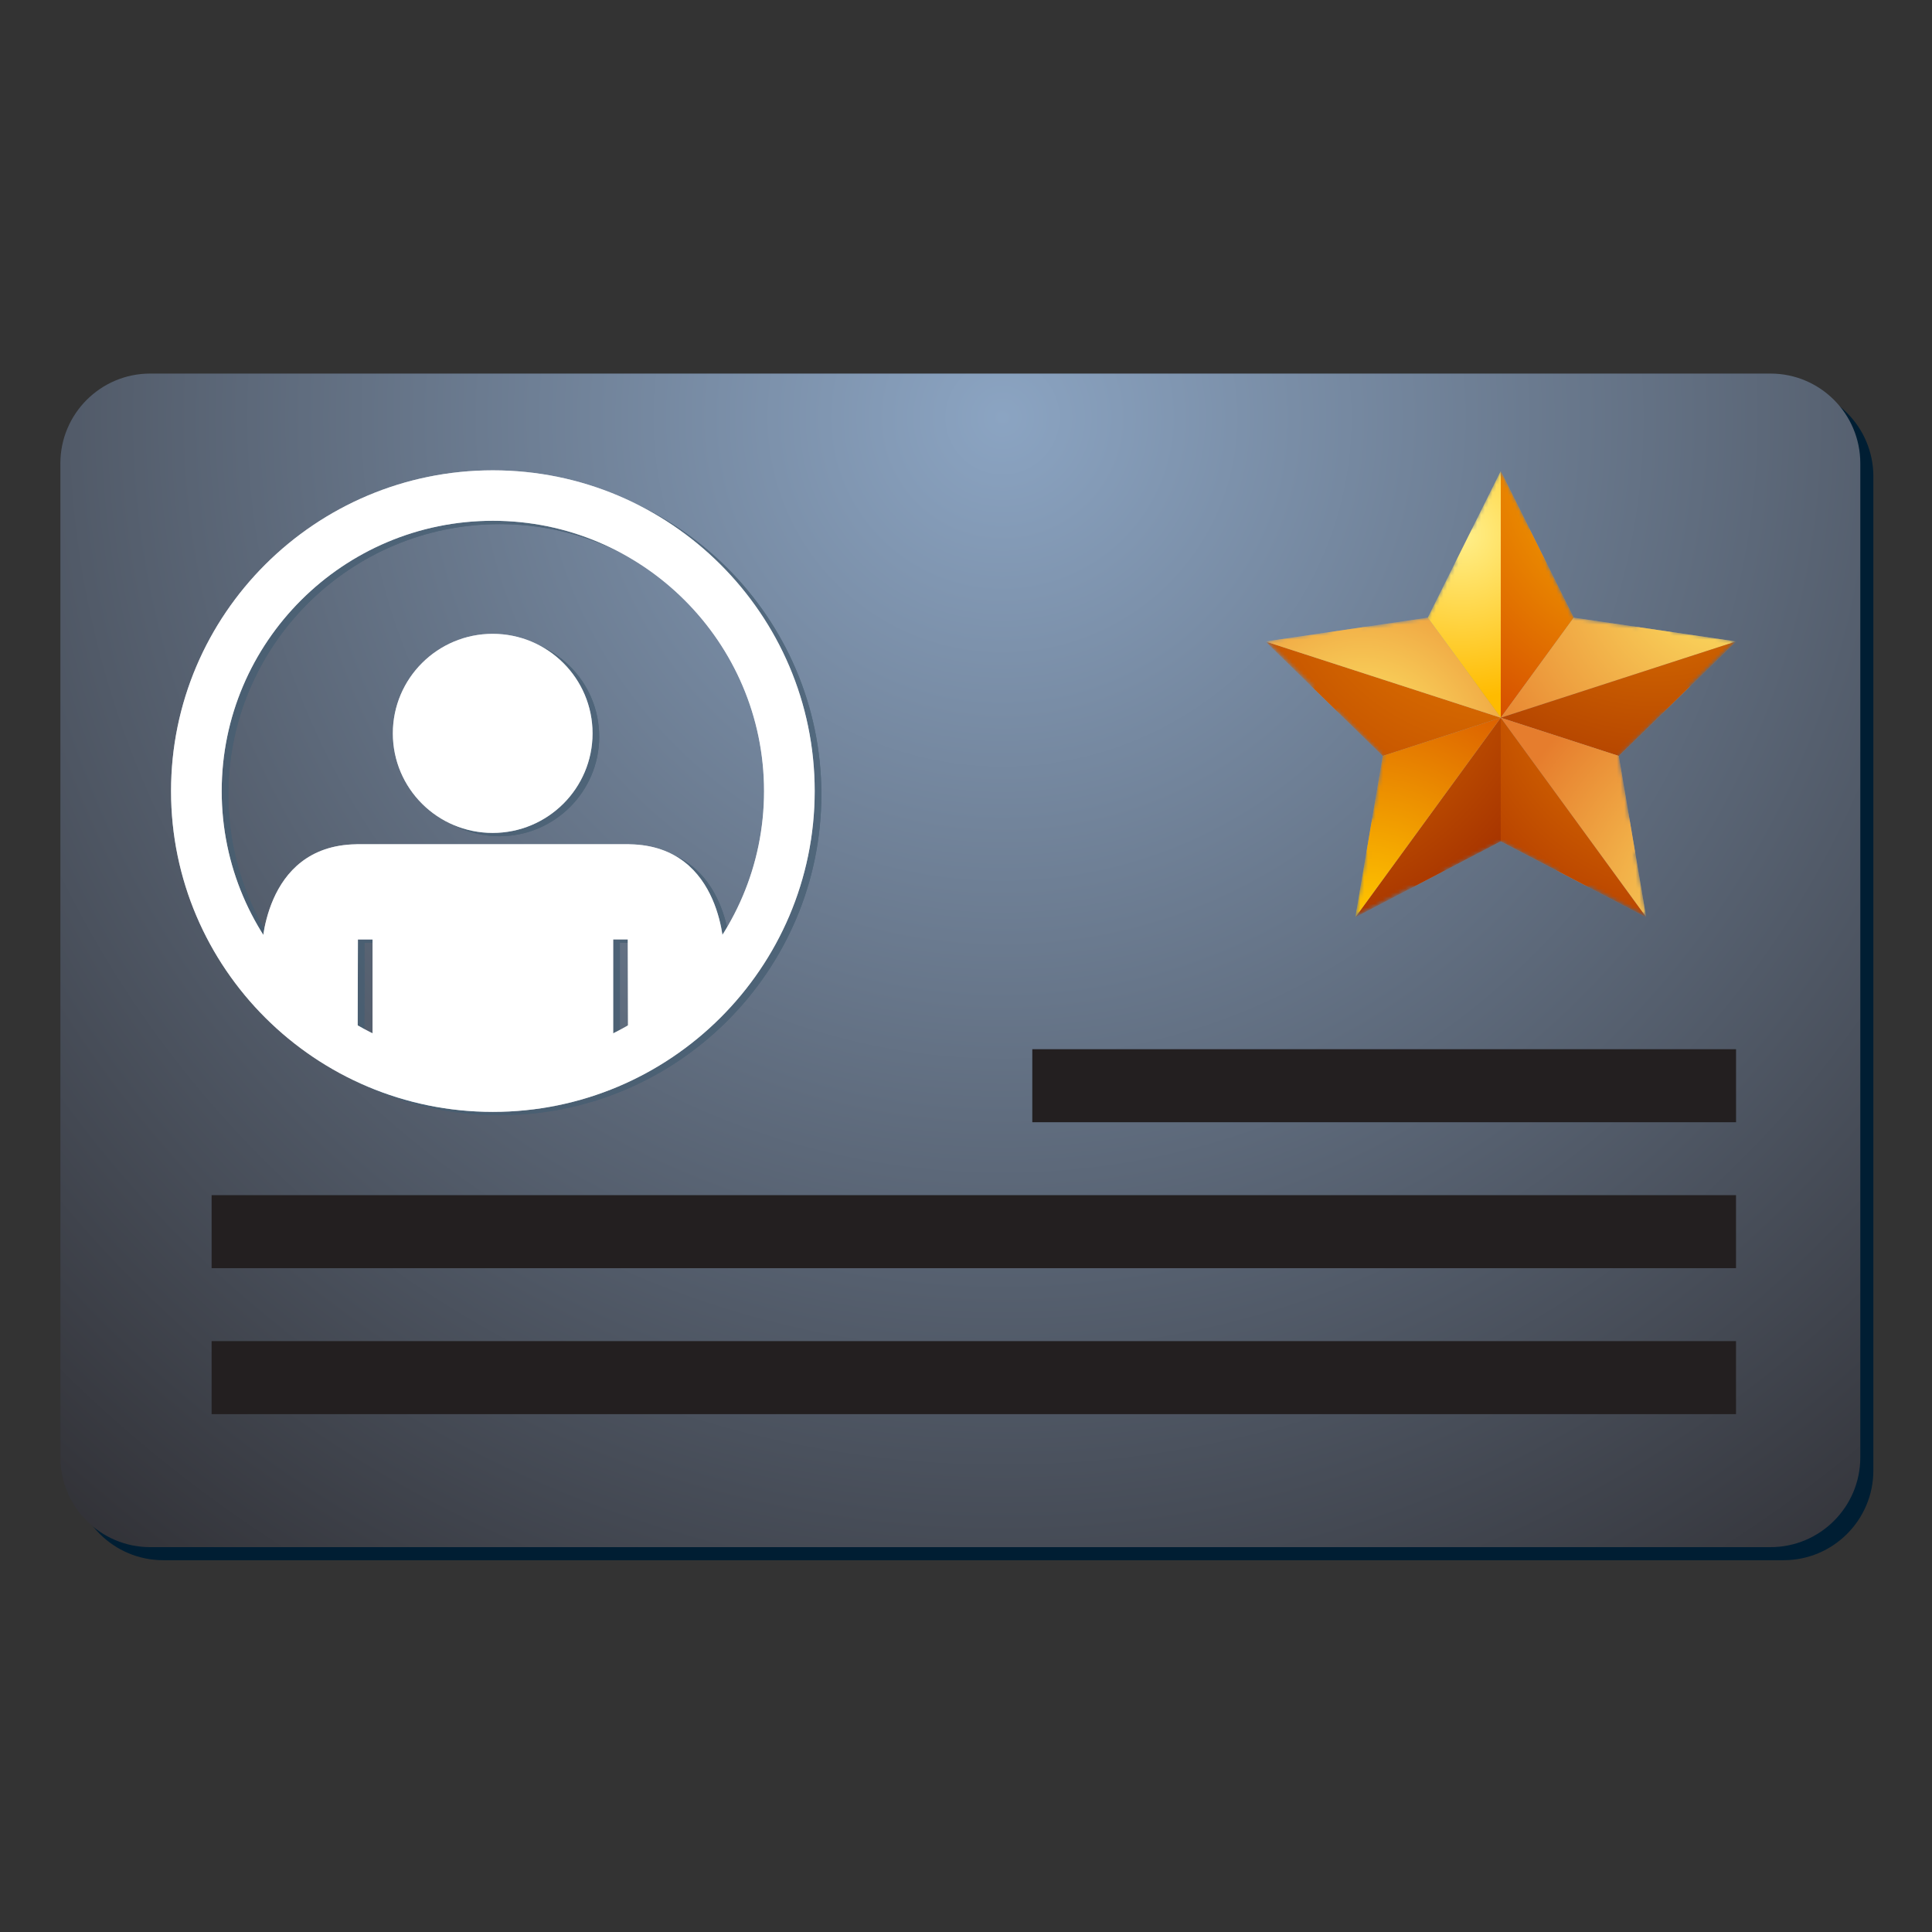
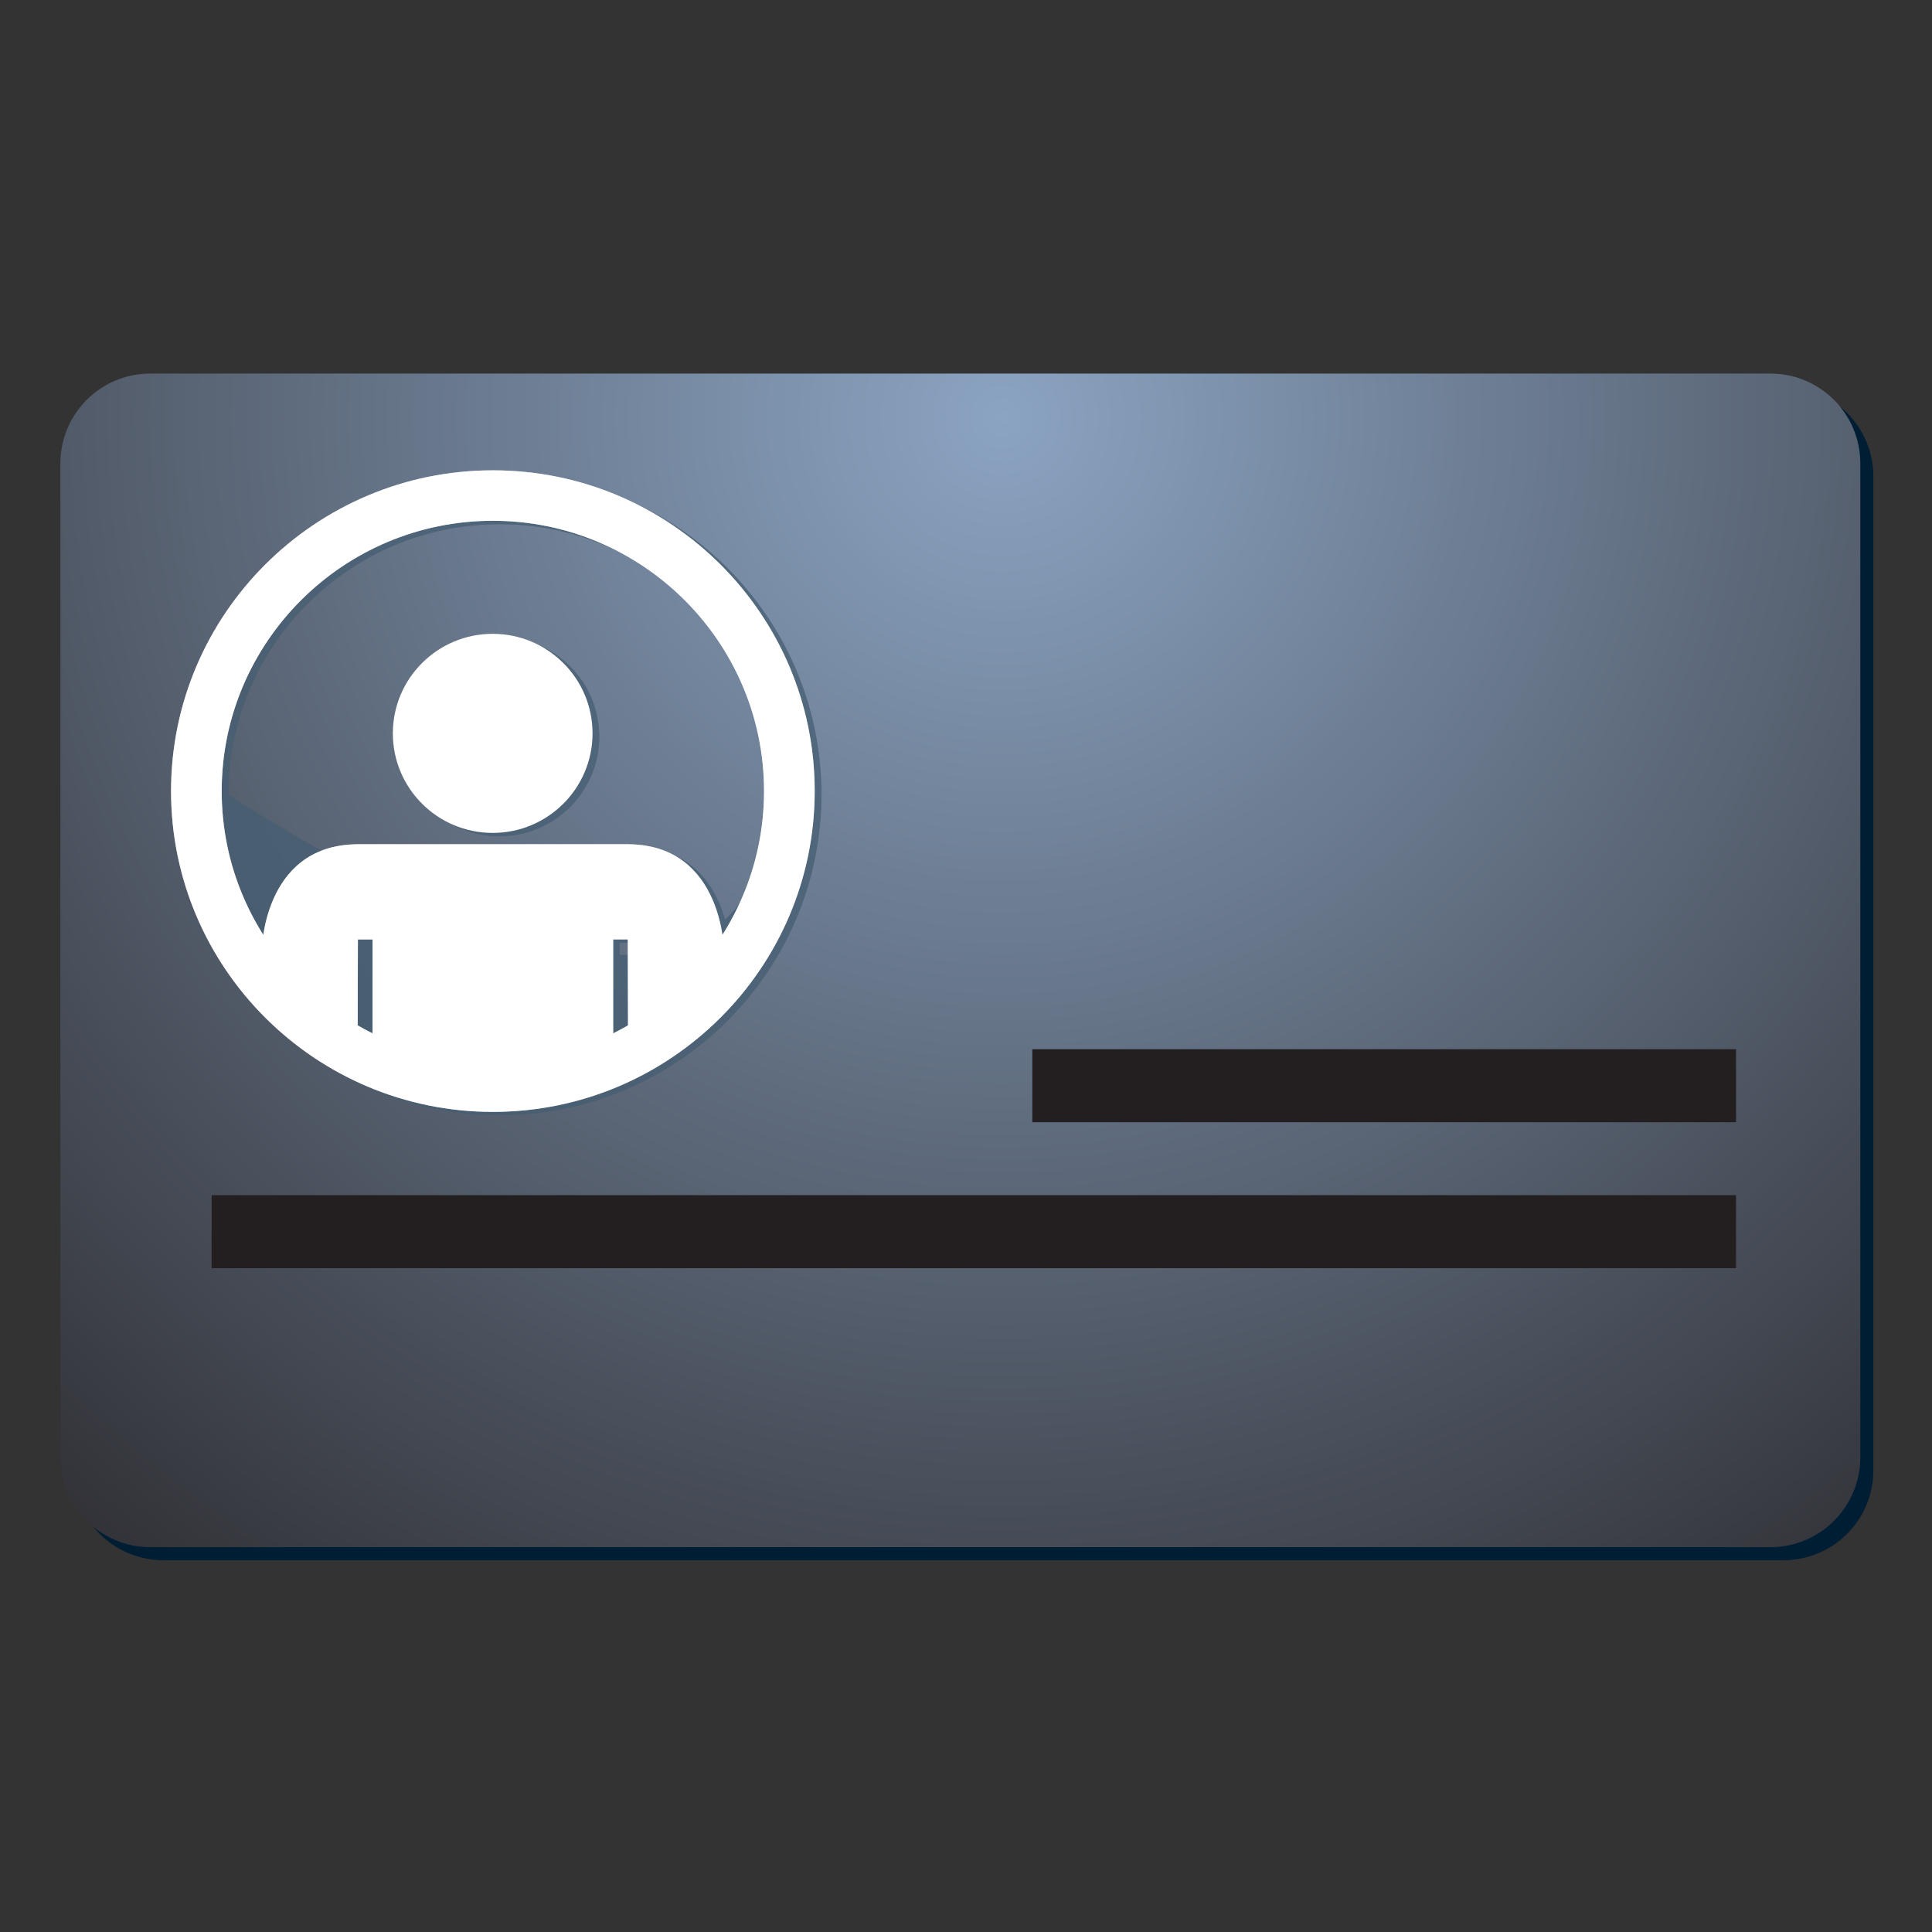
<svg xmlns="http://www.w3.org/2000/svg" width="512" height="512" viewBox="0 0 512 512" fill="none">
  <rect x="0" y="0" width="512" height="512" fill="#333333" stroke="none" />
  <path d="M472.661 413.471H43.261C30.121 413.471 19.461 402.811 19.461 389.671V126.261C19.461 113.121 30.121 102.461 43.261 102.461H472.661C485.801 102.461 496.461 113.121 496.461 126.261V389.671C496.461 402.811 485.811 413.471 472.661 413.471Z" fill="#001E33" />
  <path d="M469.2 410.01H39.8C26.66 410.01 16 399.35 16 386.21V122.8C16 109.66 26.66 99 39.8 99H469.2C482.34 99 493 109.66 493 122.8V386.2C493 399.35 482.34 410.01 469.2 410.01Z" fill="url(#paint0_radial_224_132)" />
  <path d="M460.07 278.051H273.57V297.401H460.07V278.051Z" fill="#231F20" />
-   <path d="M460.06 355.41H56.08V374.76H460.06V355.41Z" fill="#231F20" />
  <path d="M460.06 316.73H56.08V336.08H460.06V316.73Z" fill="#231F20" />
  <mask id="mask0_224_132" style="mask-type:luminance" maskUnits="userSpaceOnUse" x="335" y="124" width="126" height="119">
-     <path d="M448.551 190.121C448.551 187.351 448.321 184.641 447.901 181.991H447.571L460.071 169.781L443.121 167.291C435.861 152.961 421.971 142.541 405.481 140.031L405.451 140.131L397.731 124.631L390.011 140.131L389.981 140.031C373.481 142.551 359.601 152.971 352.341 167.291L335.391 169.781L347.891 181.991H347.561C347.131 184.631 346.911 187.351 346.911 190.121C346.911 204.181 352.661 216.901 361.941 226.091L362.061 226.001L359.201 242.861L374.581 234.841L374.471 235.181C381.441 238.771 389.351 240.791 397.731 240.791C406.111 240.791 414.031 238.771 420.991 235.181L420.881 234.841L436.251 242.851L433.391 225.991L433.511 226.081C442.801 216.911 448.551 204.191 448.551 190.121ZM363.501 217.691L363.441 217.401C357.521 209.961 353.991 200.561 353.991 190.331C353.991 189.721 354.001 189.121 354.031 188.521L353.771 187.941L366.461 200.321L363.501 217.691ZM361.291 166.191C367.031 157.611 375.731 151.171 385.951 148.331L386.091 148.201L378.391 163.681L361.291 166.191ZM412.961 231.201C408.211 232.961 403.081 233.921 397.721 233.921C392.361 233.921 387.221 232.961 382.481 231.201L381.791 231.281L397.731 222.971L413.661 231.281L412.961 231.201ZM417.051 163.681L409.351 148.201L409.491 148.331C419.701 151.171 428.411 157.611 434.151 166.191L417.051 163.681ZM432.001 217.401L431.941 217.691L429.001 200.321L441.691 187.941L441.421 188.521C441.441 189.121 441.461 189.721 441.461 190.331C441.451 200.561 437.921 209.971 432.001 217.401Z" fill="white" />
-   </mask>
+     </mask>
  <g mask="url(#mask0_224_132)">
-     <path fill-rule="evenodd" clip-rule="evenodd" d="M397.721 124.852L417.051 163.682L460.061 170.002L428.991 200.332L436.251 243.072L397.721 222.972L359.191 243.072L366.451 200.332L335.381 170.002L378.391 163.682L397.721 124.852Z" fill="#999999" />
    <path fill-rule="evenodd" clip-rule="evenodd" d="M397.721 190.202L335.381 170.002L366.451 200.332L397.721 190.202Z" fill="url(#paint1_radial_224_132)" />
    <path fill-rule="evenodd" clip-rule="evenodd" d="M335.381 170.002L397.721 190.202L378.391 163.682L335.381 170.002Z" fill="url(#paint2_radial_224_132)" />
    <path fill-rule="evenodd" clip-rule="evenodd" d="M378.391 163.682L397.721 190.202V124.852L378.391 163.682Z" fill="url(#paint3_radial_224_132)" />
    <path fill-rule="evenodd" clip-rule="evenodd" d="M397.721 124.852V190.202L417.051 163.682L397.721 124.852Z" fill="url(#paint4_radial_224_132)" />
    <path fill-rule="evenodd" clip-rule="evenodd" d="M417.051 163.682L397.721 190.202L460.061 170.002L417.051 163.682Z" fill="url(#paint5_radial_224_132)" />
    <path fill-rule="evenodd" clip-rule="evenodd" d="M460.061 170.002L397.721 190.202L428.991 200.332L460.061 170.002Z" fill="url(#paint6_radial_224_132)" />
    <path fill-rule="evenodd" clip-rule="evenodd" d="M428.991 200.331L397.721 190.201L436.251 243.071L428.991 200.331Z" fill="url(#paint7_radial_224_132)" />
    <path fill-rule="evenodd" clip-rule="evenodd" d="M436.251 243.071L397.721 190.201V222.971L436.251 243.071Z" fill="url(#paint8_radial_224_132)" />
    <path fill-rule="evenodd" clip-rule="evenodd" d="M397.721 222.971V190.201L359.191 243.071L397.721 222.971Z" fill="url(#paint9_radial_224_132)" />
    <path fill-rule="evenodd" clip-rule="evenodd" d="M359.191 243.071L397.721 190.201L366.451 200.331L359.191 243.071Z" fill="url(#paint10_radial_224_132)" />
  </g>
  <g opacity="0.75">
    <path d="M168.63 224.631C168.53 224.621 168.43 224.611 168.33 224.611H164.28H100.5H96.44C96.34 224.611 96.24 224.621 96.14 224.631C71.11 225.051 71.1 253.351 71.1 253.351V259.481C78 268.051 86.67 275.111 96.54 280.181L96.62 249.861H100.5V282.081C110.25 286.401 121.02 288.861 132.39 288.861C143.75 288.861 154.52 286.411 164.27 282.081V249.851H168.14L168.22 280.171C178.11 275.101 186.78 268.041 193.67 259.471V253.341C193.67 253.351 193.66 225.051 168.63 224.631Z" fill="#465E72" />
    <path d="M158.799 195.232C158.799 209.802 146.949 221.612 132.329 221.612C117.729 221.612 105.879 209.802 105.879 195.232C105.879 180.662 117.739 168.852 132.329 168.852C146.949 168.862 158.799 180.662 158.799 195.232Z" fill="#465E72" />
-     <path d="M168.63 224.631C168.53 224.621 168.43 224.611 168.33 224.611H164.28H100.5H96.44C96.34 224.611 96.24 224.621 96.14 224.631C71.11 225.051 71.1 253.351 71.1 253.351V259.481C78 268.051 86.67 275.111 96.54 280.181L96.62 249.861H100.5V282.081C110.25 286.401 121.02 288.861 132.39 288.861C143.75 288.861 154.52 286.411 164.27 282.081V249.851H168.14L168.22 280.171C178.11 275.101 186.78 268.041 193.67 259.471V253.341C193.67 253.351 193.66 225.051 168.63 224.631Z" fill="#465E72" />
    <path d="M158.799 195.232C158.799 209.802 146.949 221.612 132.329 221.612C117.729 221.612 105.879 209.802 105.879 195.232C105.879 180.662 117.739 168.852 132.329 168.852C146.949 168.862 158.799 180.662 158.799 195.232Z" fill="#465E72" />
-     <path d="M132.39 295.551C85.36 295.551 47.1 257.421 47.1 210.541C47.1 163.661 85.36 125.531 132.39 125.531C179.41 125.531 217.67 163.661 217.67 210.541C217.67 257.411 179.41 295.551 132.39 295.551ZM132.39 138.901C92.76 138.901 60.52 171.041 60.52 210.541C60.52 250.041 92.76 282.181 132.39 282.181C172.01 282.181 204.25 250.051 204.25 210.541C204.25 171.031 172.01 138.901 132.39 138.901Z" fill="#465E72" />
+     <path d="M132.39 295.551C85.36 295.551 47.1 257.421 47.1 210.541C47.1 163.661 85.36 125.531 132.39 125.531C179.41 125.531 217.67 163.661 217.67 210.541C217.67 257.411 179.41 295.551 132.39 295.551ZM132.39 138.901C92.76 138.901 60.52 171.041 60.52 210.541C172.01 282.181 204.25 250.051 204.25 210.541C204.25 171.031 172.01 138.901 132.39 138.901Z" fill="#465E72" />
    <path d="M132.39 295.551C85.36 295.551 47.1 257.421 47.1 210.541C47.1 163.661 85.36 125.531 132.39 125.531C179.41 125.531 217.67 163.661 217.67 210.541C217.67 257.411 179.41 295.551 132.39 295.551ZM132.39 138.901C92.76 138.901 60.52 171.041 60.52 210.541C60.52 250.041 92.76 282.181 132.39 282.181C172.01 282.181 204.25 250.051 204.25 210.541C204.25 171.031 172.01 138.901 132.39 138.901Z" fill="#465E72" />
  </g>
  <g opacity="0.5">
    <path d="M166.86 223.741C166.76 223.731 166.66 223.721 166.56 223.721H162.51H98.73H94.67C94.57 223.721 94.47 223.731 94.37 223.741C69.34 224.161 69.33 252.461 69.33 252.461V258.591C76.23 267.161 84.9 274.221 94.77 279.291L94.85 248.971H98.73V281.191C108.48 285.511 119.25 287.971 130.62 287.971C141.98 287.971 152.75 285.521 162.5 281.191V248.961H166.37L166.45 279.281C176.34 274.211 185.01 267.151 191.9 258.581V252.451C191.9 252.461 191.88 224.161 166.86 223.741Z" fill="white" />
-     <path d="M157.029 194.351C157.029 208.921 145.179 220.731 130.559 220.731C115.959 220.731 104.109 208.921 104.109 194.351C104.109 179.781 115.969 167.971 130.559 167.971C145.179 167.971 157.029 179.781 157.029 194.351Z" fill="white" />
  </g>
  <path d="M166.86 223.741C166.76 223.731 166.66 223.721 166.56 223.721H162.51H98.73H94.67C94.57 223.721 94.47 223.731 94.37 223.741C69.34 224.161 69.33 252.461 69.33 252.461V258.591C76.23 267.161 84.9 274.221 94.77 279.291L94.85 248.971H98.73V281.191C108.48 285.511 119.25 287.971 130.62 287.971C141.98 287.971 152.75 285.521 162.5 281.191V248.961H166.37L166.45 279.281C176.34 274.211 185.01 267.151 191.9 258.581V252.451C191.9 252.461 191.88 224.161 166.86 223.741Z" fill="white" />
  <path d="M157.029 194.351C157.029 208.921 145.179 220.731 130.559 220.731C115.959 220.731 104.109 208.921 104.109 194.351C104.109 179.781 115.969 167.971 130.559 167.971C145.179 167.971 157.029 179.781 157.029 194.351Z" fill="white" />
  <g opacity="0.5">
    <path d="M130.62 294.661C83.59 294.661 45.33 256.531 45.33 209.651C45.33 162.771 83.59 124.641 130.62 124.641C177.64 124.641 215.9 162.771 215.9 209.651C215.89 256.531 177.64 294.661 130.62 294.661ZM130.62 138.011C90.99 138.011 58.75 170.151 58.75 209.651C58.75 249.151 90.99 281.291 130.62 281.291C170.24 281.291 202.48 249.161 202.48 209.651C202.47 170.151 170.24 138.011 130.62 138.011Z" fill="white" />
  </g>
  <path d="M130.62 294.661C83.59 294.661 45.33 256.531 45.33 209.651C45.33 162.771 83.59 124.641 130.62 124.641C177.64 124.641 215.9 162.771 215.9 209.651C215.89 256.531 177.64 294.661 130.62 294.661ZM130.62 138.011C90.99 138.011 58.75 170.151 58.75 209.651C58.75 249.151 90.99 281.291 130.62 281.291C170.24 281.291 202.48 249.161 202.48 209.651C202.47 170.151 170.24 138.011 130.62 138.011Z" fill="white" />
  <defs>
    <radialGradient id="paint0_radial_224_132" cx="0" cy="0" r="1" gradientUnits="userSpaceOnUse" gradientTransform="translate(265.567 112.377) scale(443.369 441.955)">
      <stop stop-color="#8BA4C2" />
      <stop offset="1" stop-color="#231F20" />
    </radialGradient>
    <radialGradient id="paint1_radial_224_132" cx="0" cy="0" r="1" gradientUnits="userSpaceOnUse" gradientTransform="translate(397.735 141.562) scale(93.271 92.974)">
      <stop stop-color="#ED8700" />
      <stop offset="1" stop-color="#BA4500" />
    </radialGradient>
    <radialGradient id="paint2_radial_224_132" cx="0" cy="0" r="1" gradientUnits="userSpaceOnUse" gradientTransform="translate(361.098 199.018) scale(65.121 64.914)">
      <stop stop-color="#FFEB68" />
      <stop offset="1" stop-color="#E67D2D" />
    </radialGradient>
    <radialGradient id="paint3_radial_224_132" cx="0" cy="0" r="1" gradientUnits="userSpaceOnUse" gradientTransform="translate(387.255 141.38) scale(44.032 43.892)">
      <stop stop-color="#FFF08C" />
      <stop offset="1" stop-color="#FFBB00" />
    </radialGradient>
    <radialGradient id="paint4_radial_224_132" cx="0" cy="0" r="1" gradientUnits="userSpaceOnUse" gradientTransform="translate(445.407 121.007) scale(83.969 83.701)">
      <stop stop-color="#FFC600" />
      <stop offset="1" stop-color="#D64F00" />
    </radialGradient>
    <radialGradient id="paint5_radial_224_132" cx="0" cy="0" r="1" gradientUnits="userSpaceOnUse" gradientTransform="translate(458.714 149.143) scale(80.37 80.113)">
      <stop stop-color="#FFEB68" />
      <stop offset="1" stop-color="#E67D2D" />
    </radialGradient>
    <radialGradient id="paint6_radial_224_132" cx="0" cy="0" r="1" gradientUnits="userSpaceOnUse" gradientTransform="translate(438.372 130.595) scale(99.02 98.704)">
      <stop stop-color="#ED8700" />
      <stop offset="1" stop-color="#A12D00" />
    </radialGradient>
    <radialGradient id="paint7_radial_224_132" cx="0" cy="0" r="1" gradientUnits="userSpaceOnUse" gradientTransform="translate(466.766 243.886) scale(73.171 72.937)">
      <stop stop-color="#FFEB68" />
      <stop offset="1" stop-color="#E67D2D" />
    </radialGradient>
    <radialGradient id="paint8_radial_224_132" cx="0" cy="0" r="1" gradientUnits="userSpaceOnUse" gradientTransform="translate(446.953 180.116) scale(64.628 64.422)">
      <stop stop-color="#ED8700" />
      <stop offset="1" stop-color="#BA4500" />
    </radialGradient>
    <radialGradient id="paint9_radial_224_132" cx="0" cy="0" r="1" gradientUnits="userSpaceOnUse" gradientTransform="translate(334.983 164.984) scale(93.848 93.549)">
      <stop stop-color="#ED8700" />
      <stop offset="1" stop-color="#A12D00" />
    </radialGradient>
    <radialGradient id="paint10_radial_224_132" cx="0" cy="0" r="1" gradientUnits="userSpaceOnUse" gradientTransform="translate(362.889 243.069) scale(74.367 74.129)">
      <stop stop-color="#FFC600" />
      <stop offset="1" stop-color="#D64F00" />
    </radialGradient>
  </defs>
</svg>